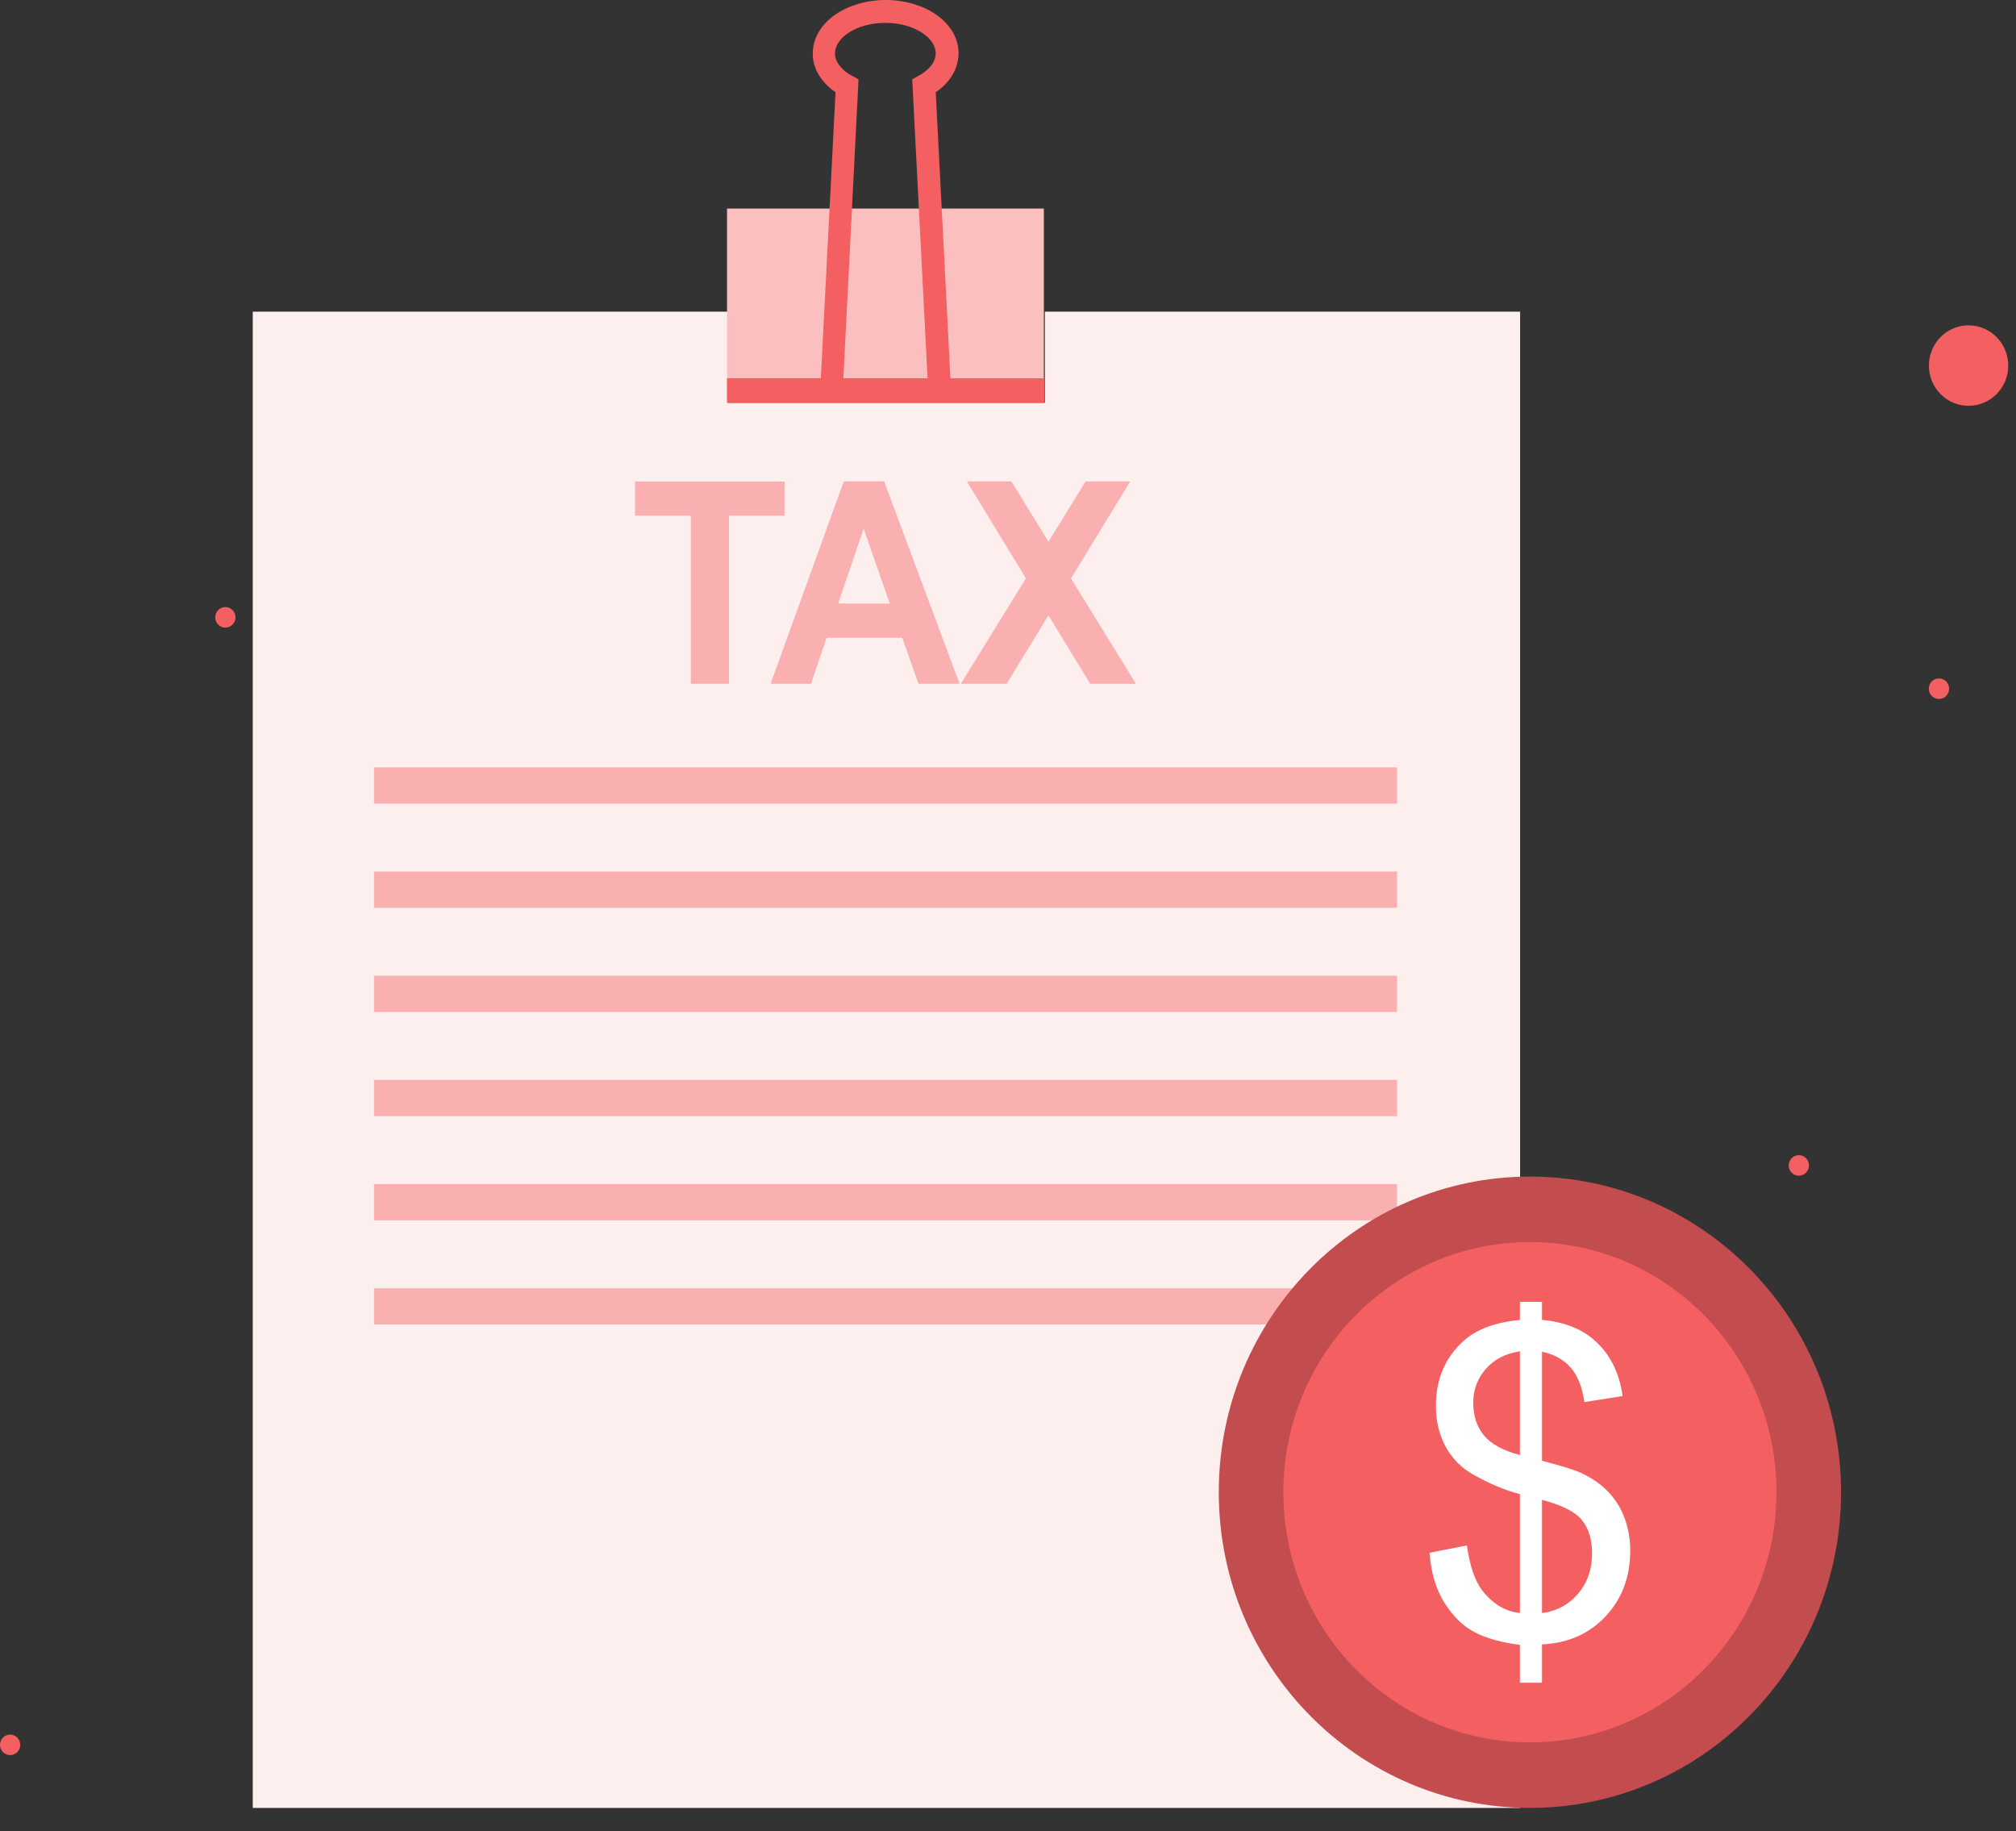
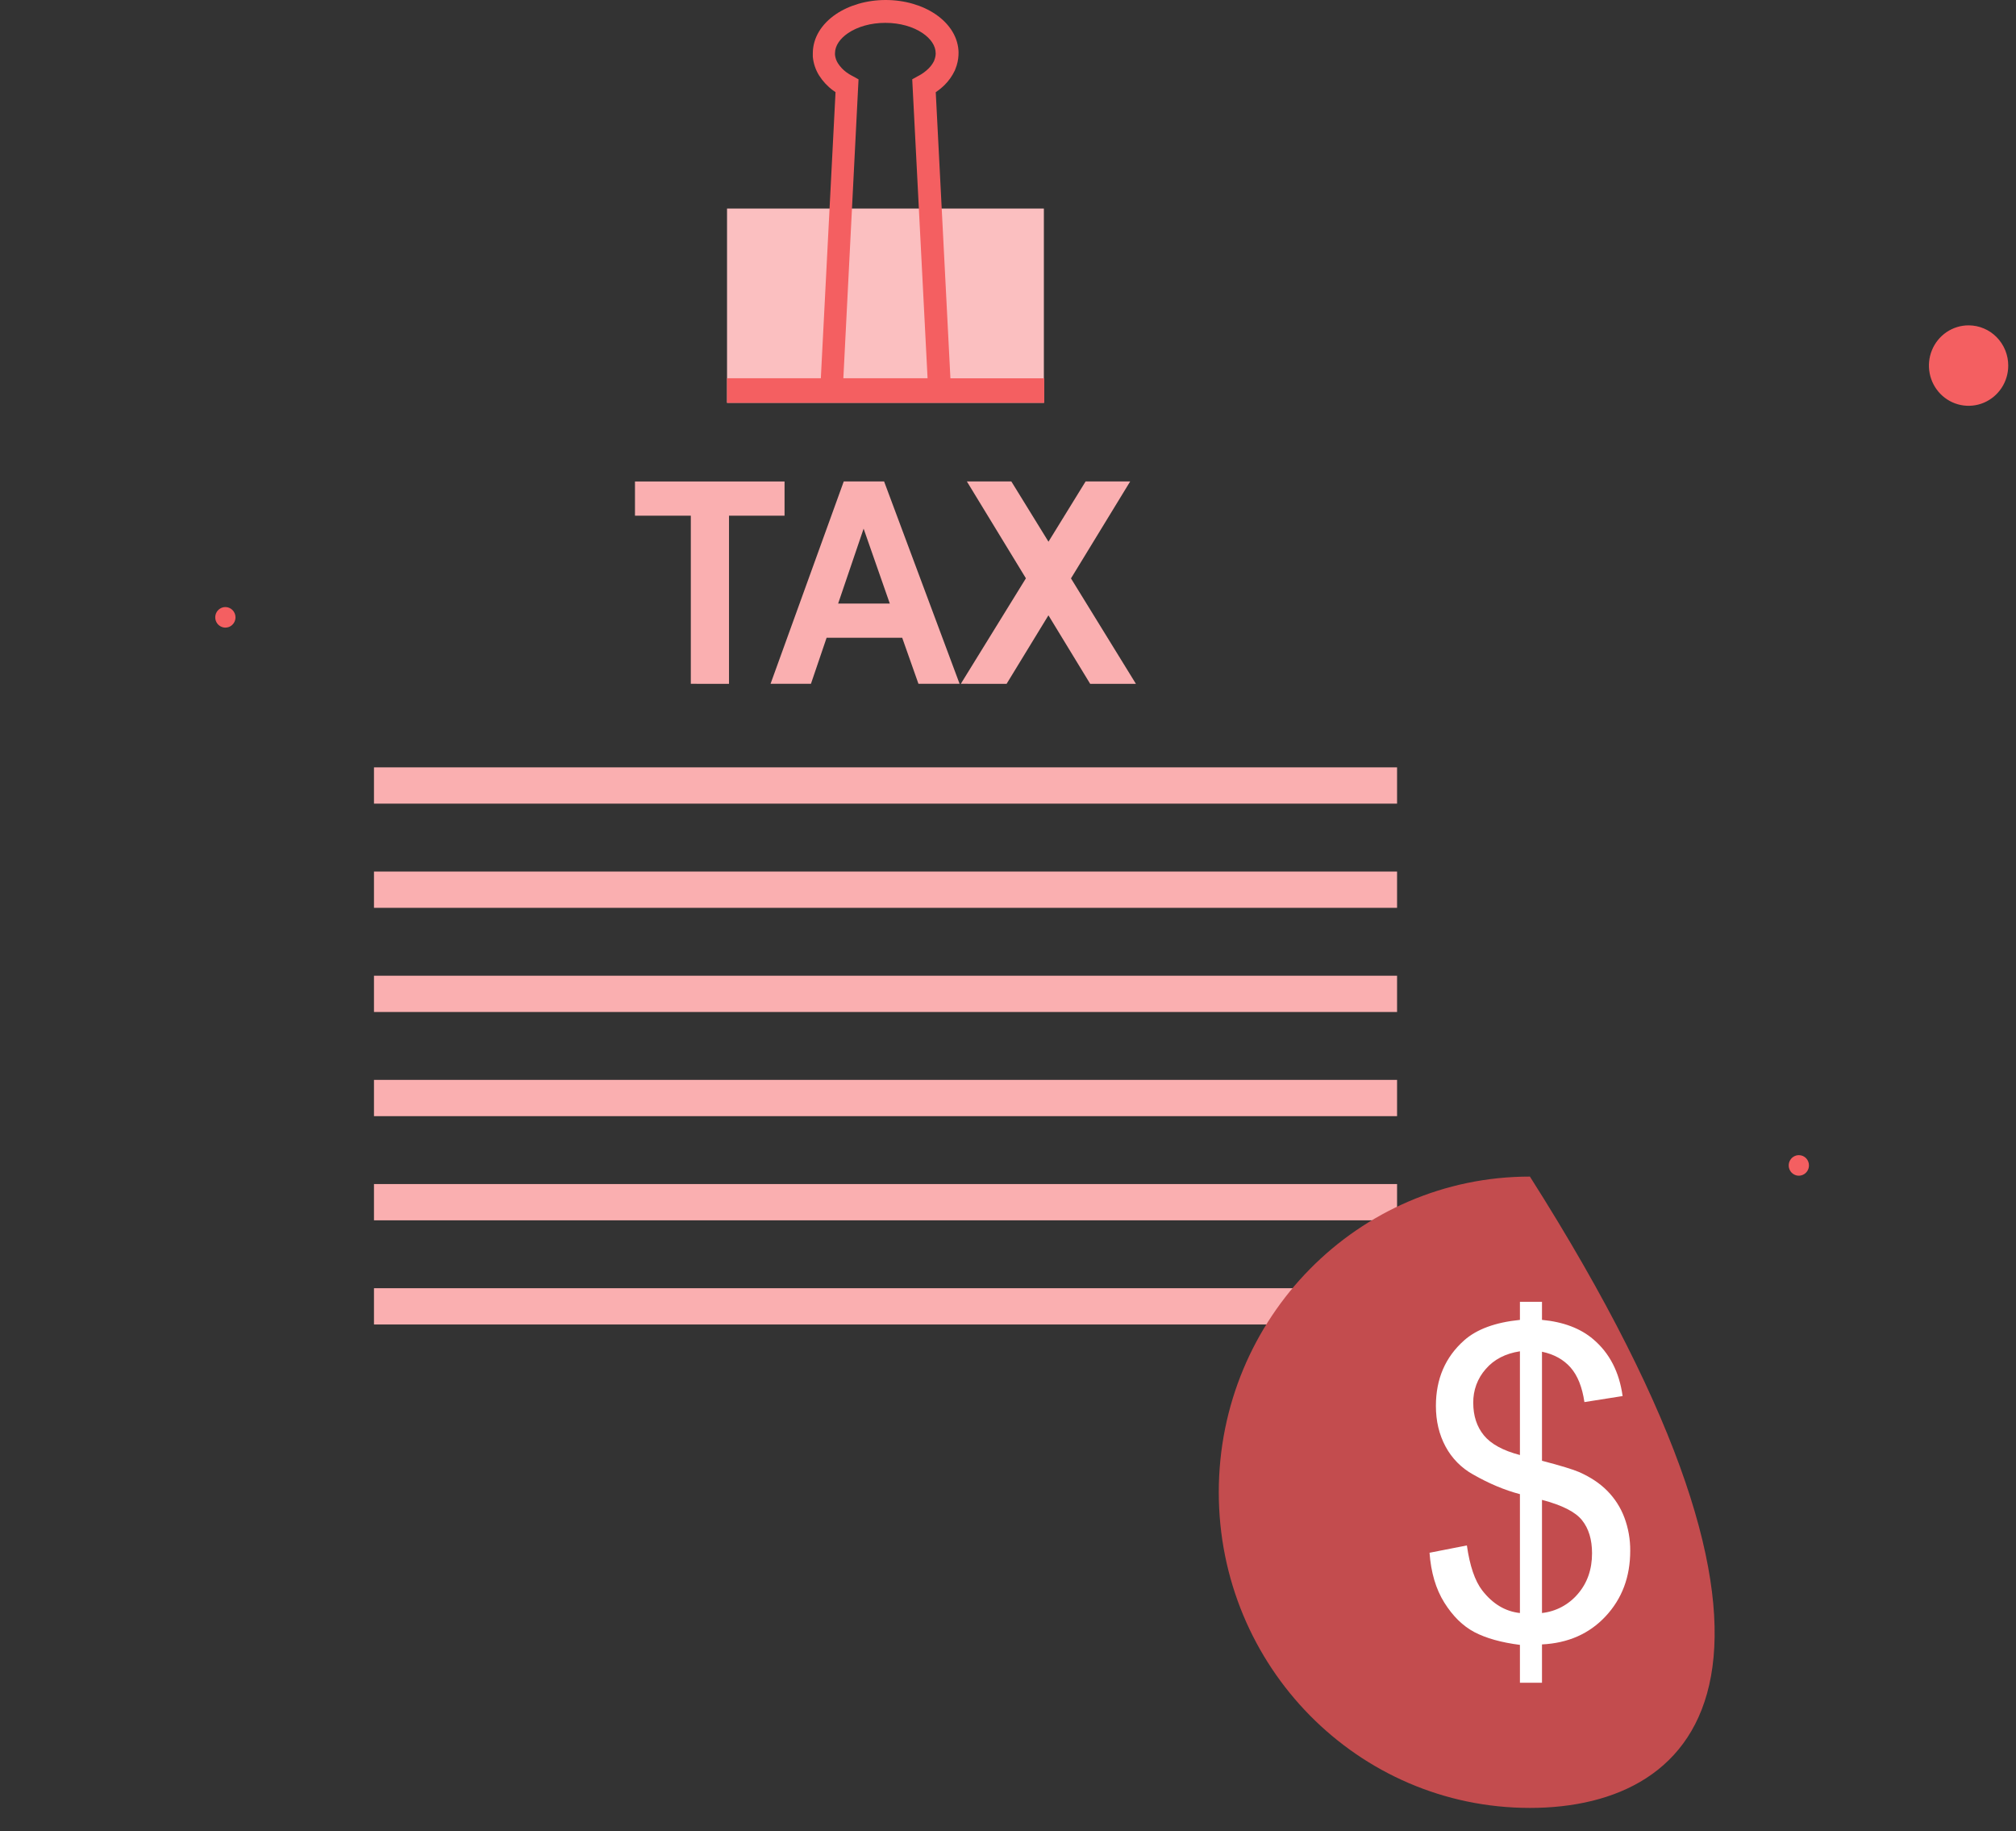
<svg xmlns="http://www.w3.org/2000/svg" width="87" height="79" viewBox="0 0 87 79" fill="none">
  <rect x="0" y="0" width="87" height="79" fill="#333333" stroke="none" />
-   <path fill-rule="evenodd" clip-rule="evenodd" d="M10.908 13.447H31.417V17.378H45.091V13.447H65.6V78.001H10.908V13.447Z" fill="#FEEFEF" />
  <path d="M45.048 8.998H31.375V17.377H45.048V8.998Z" fill="#FBBFC0" />
  <path fill-rule="evenodd" clip-rule="evenodd" d="M36.395 16.318H40.029L39.383 3.731L39.367 3.421L39.634 3.273L39.644 3.267H39.648C39.801 3.186 39.942 3.083 40.066 2.962C40.166 2.865 40.248 2.752 40.31 2.627V2.623L40.317 2.606V2.603C40.336 2.557 40.35 2.51 40.361 2.462C40.371 2.417 40.377 2.371 40.379 2.324V2.321V2.298C40.379 1.974 40.164 1.666 39.816 1.43C39.413 1.156 38.844 0.986 38.207 0.986C37.569 0.986 37 1.156 36.596 1.43C36.249 1.666 36.034 1.974 36.034 2.298V2.321V2.324V2.344V2.366C36.048 2.497 36.092 2.623 36.163 2.733C36.258 2.88 36.378 3.008 36.518 3.112L36.531 3.12C36.562 3.144 36.601 3.17 36.646 3.199C36.674 3.217 36.715 3.24 36.769 3.27H36.773L36.784 3.276L37.05 3.424L37.034 3.734L36.395 16.318ZM31.375 16.318H35.423L36.057 3.976C36.027 3.955 35.996 3.931 35.964 3.909H35.96L35.948 3.9C35.71 3.724 35.506 3.505 35.347 3.254C35.196 3.011 35.103 2.735 35.077 2.449V2.444V2.422V2.406V2.379V2.304V2.299C35.077 1.626 35.458 1.031 36.072 0.613C36.63 0.235 37.391 0 38.222 0C39.053 0 39.813 0.235 40.371 0.613C40.986 1.031 41.367 1.625 41.367 2.299L41.364 2.304V2.379C41.359 2.48 41.345 2.581 41.323 2.68C41.301 2.78 41.271 2.877 41.232 2.971L41.226 2.985L41.217 3.007V3.013L41.21 3.03V3.033L41.206 3.041L41.202 3.047C41.092 3.278 40.943 3.489 40.762 3.668C40.645 3.783 40.518 3.887 40.382 3.978L41.015 16.321H45.064V17.381H31.375V16.318Z" fill="#F45F61" />
  <path d="M41.464 29.502L44.273 24.95L41.725 20.771H43.644L45.247 23.371L46.849 20.771H48.773L46.218 24.954L49.021 29.504H47.047L45.245 26.547L43.439 29.504L41.464 29.502ZM38.399 26.039L37.269 22.808L36.17 26.039H38.399ZM41.411 29.502H39.636L38.934 27.515H35.672L34.996 29.502H33.253L36.412 20.771H38.153L41.411 29.502ZM29.812 29.502V22.249H27.402V20.773H33.857V22.249H31.46V29.504L29.812 29.502Z" fill="#FAAFB0" />
  <path fill-rule="evenodd" clip-rule="evenodd" d="M16.139 37.602H60.29V39.167H16.139V37.602ZM16.139 42.096H60.29V43.661H16.139V42.096ZM16.139 46.59H60.29V48.155H16.139V46.59ZM16.139 51.084H60.29V52.649H16.139V51.084ZM16.139 55.578H60.29V57.143H16.139V55.578ZM16.139 33.107H60.29V34.672H16.139V33.107Z" fill="#FAAFB0" />
-   <path fill-rule="evenodd" clip-rule="evenodd" d="M66.023 50.762C73.439 50.762 79.45 56.859 79.45 64.381C79.45 71.903 73.439 78 66.023 78C58.607 78 52.596 71.903 52.596 64.381C52.596 56.86 58.607 50.762 66.023 50.762" fill="#C34C4E" />
-   <path fill-rule="evenodd" clip-rule="evenodd" d="M66.023 53.588C71.899 53.588 76.663 58.42 76.663 64.38C76.663 70.34 71.899 75.172 66.023 75.172C60.146 75.172 55.383 70.341 55.383 64.381C55.383 58.42 60.147 53.588 66.023 53.588" fill="#F45F61" />
+   <path fill-rule="evenodd" clip-rule="evenodd" d="M66.023 50.762C79.45 71.903 73.439 78 66.023 78C58.607 78 52.596 71.903 52.596 64.381C52.596 56.86 58.607 50.762 66.023 50.762" fill="#C34C4E" />
  <path d="M66.544 69.591C67.145 69.526 67.7 69.231 68.094 68.765C68.5 68.294 68.704 67.709 68.704 67.016C68.704 66.422 68.561 65.948 68.271 65.586C67.981 65.224 67.404 64.936 66.544 64.71V69.591ZM65.592 58.3C64.969 58.395 64.475 58.65 64.118 59.064C63.762 59.464 63.569 59.986 63.578 60.525C63.578 61.082 63.73 61.55 64.035 61.924C64.341 62.299 64.859 62.583 65.592 62.775V58.3ZM65.592 72.6V70.966C64.789 70.863 64.136 70.681 63.632 70.418C63.129 70.154 62.696 69.727 62.329 69.142C61.963 68.557 61.753 67.839 61.691 66.991L63.303 66.676C63.428 67.558 63.649 68.205 63.965 68.616C64.417 69.198 64.959 69.523 65.592 69.592V64.463C64.93 64.289 64.254 64.005 63.565 63.611C63.065 63.334 62.653 62.916 62.381 62.407C62.104 61.89 61.966 61.308 61.966 60.655C61.966 59.494 62.371 58.553 63.181 57.832C63.721 57.35 64.526 57.052 65.592 56.945V56.164H66.544V56.944C67.475 57.032 68.213 57.315 68.759 57.783C69.459 58.377 69.88 59.193 70.023 60.231L68.375 60.491C68.28 59.844 68.082 59.346 67.78 59.002C67.478 58.658 67.069 58.429 66.544 58.318V63.023C67.353 63.233 67.886 63.398 68.149 63.511C68.649 63.734 69.056 64.007 69.37 64.329C69.689 64.653 69.938 65.042 70.099 65.471C70.27 65.928 70.356 66.414 70.352 66.904C70.352 68.034 69.998 68.974 69.29 69.733C68.582 70.491 67.667 70.89 66.544 70.946V72.599L65.592 72.6Z" fill="white" />
  <path d="M86.665 15.777C86.665 16.12 86.564 16.455 86.375 16.74C86.186 17.024 85.919 17.246 85.606 17.377C85.293 17.508 84.949 17.541 84.617 17.474C84.286 17.407 83.981 17.241 83.742 16.998C83.503 16.755 83.341 16.446 83.275 16.11C83.209 15.773 83.243 15.424 83.373 15.107C83.502 14.791 83.722 14.52 84.003 14.329C84.285 14.139 84.615 14.037 84.954 14.037C85.179 14.037 85.402 14.082 85.61 14.17C85.818 14.257 86.006 14.385 86.165 14.547C86.324 14.708 86.45 14.9 86.536 15.111C86.622 15.322 86.666 15.548 86.665 15.777Z" fill="#F45F61" />
-   <path d="M0.874 75.279C0.874 75.367 0.848 75.452 0.8 75.525C0.752 75.598 0.683 75.655 0.603 75.688C0.523 75.722 0.435 75.73 0.35 75.713C0.265 75.695 0.187 75.653 0.127 75.591C0.066 75.528 0.024 75.449 0.008 75.363C-0.008 75.277 0.001 75.187 0.034 75.107C0.068 75.026 0.125 74.957 0.197 74.909C0.269 74.861 0.354 74.835 0.441 74.836C0.556 74.837 0.666 74.884 0.747 74.967C0.828 75.05 0.874 75.162 0.874 75.279Z" fill="#F45F61" />
  <path d="M10.163 26.634C10.163 26.722 10.137 26.808 10.089 26.88C10.041 26.953 9.973 27.01 9.893 27.044C9.813 27.077 9.725 27.086 9.641 27.069C9.556 27.052 9.478 27.009 9.417 26.948C9.356 26.886 9.314 26.807 9.297 26.721C9.281 26.635 9.289 26.546 9.322 26.465C9.355 26.384 9.411 26.315 9.483 26.266C9.555 26.217 9.639 26.191 9.726 26.191C9.842 26.191 9.953 26.238 10.035 26.321C10.117 26.404 10.163 26.517 10.163 26.634Z" fill="#F45F61" />
  <path d="M78.065 50.281C78.065 50.369 78.039 50.454 77.991 50.527C77.943 50.6 77.874 50.657 77.794 50.69C77.714 50.724 77.626 50.732 77.541 50.715C77.457 50.697 77.379 50.655 77.318 50.593C77.257 50.53 77.216 50.451 77.199 50.365C77.183 50.279 77.192 50.189 77.226 50.108C77.26 50.028 77.316 49.959 77.388 49.911C77.461 49.862 77.546 49.837 77.632 49.838C77.689 49.838 77.746 49.849 77.799 49.872C77.852 49.894 77.899 49.927 77.94 49.968C77.98 50.009 78.012 50.058 78.033 50.112C78.055 50.165 78.066 50.223 78.065 50.281Z" fill="#F45F61" />
-   <path d="M84.112 29.708C84.113 29.796 84.088 29.883 84.04 29.956C83.992 30.029 83.924 30.087 83.844 30.121C83.764 30.155 83.676 30.164 83.591 30.147C83.506 30.13 83.427 30.088 83.366 30.026C83.305 29.963 83.263 29.884 83.246 29.798C83.23 29.712 83.239 29.622 83.272 29.541C83.306 29.46 83.362 29.391 83.435 29.343C83.507 29.294 83.592 29.269 83.679 29.27C83.794 29.27 83.904 29.316 83.985 29.398C84.066 29.48 84.112 29.592 84.112 29.708Z" fill="#F45F61" />
</svg>